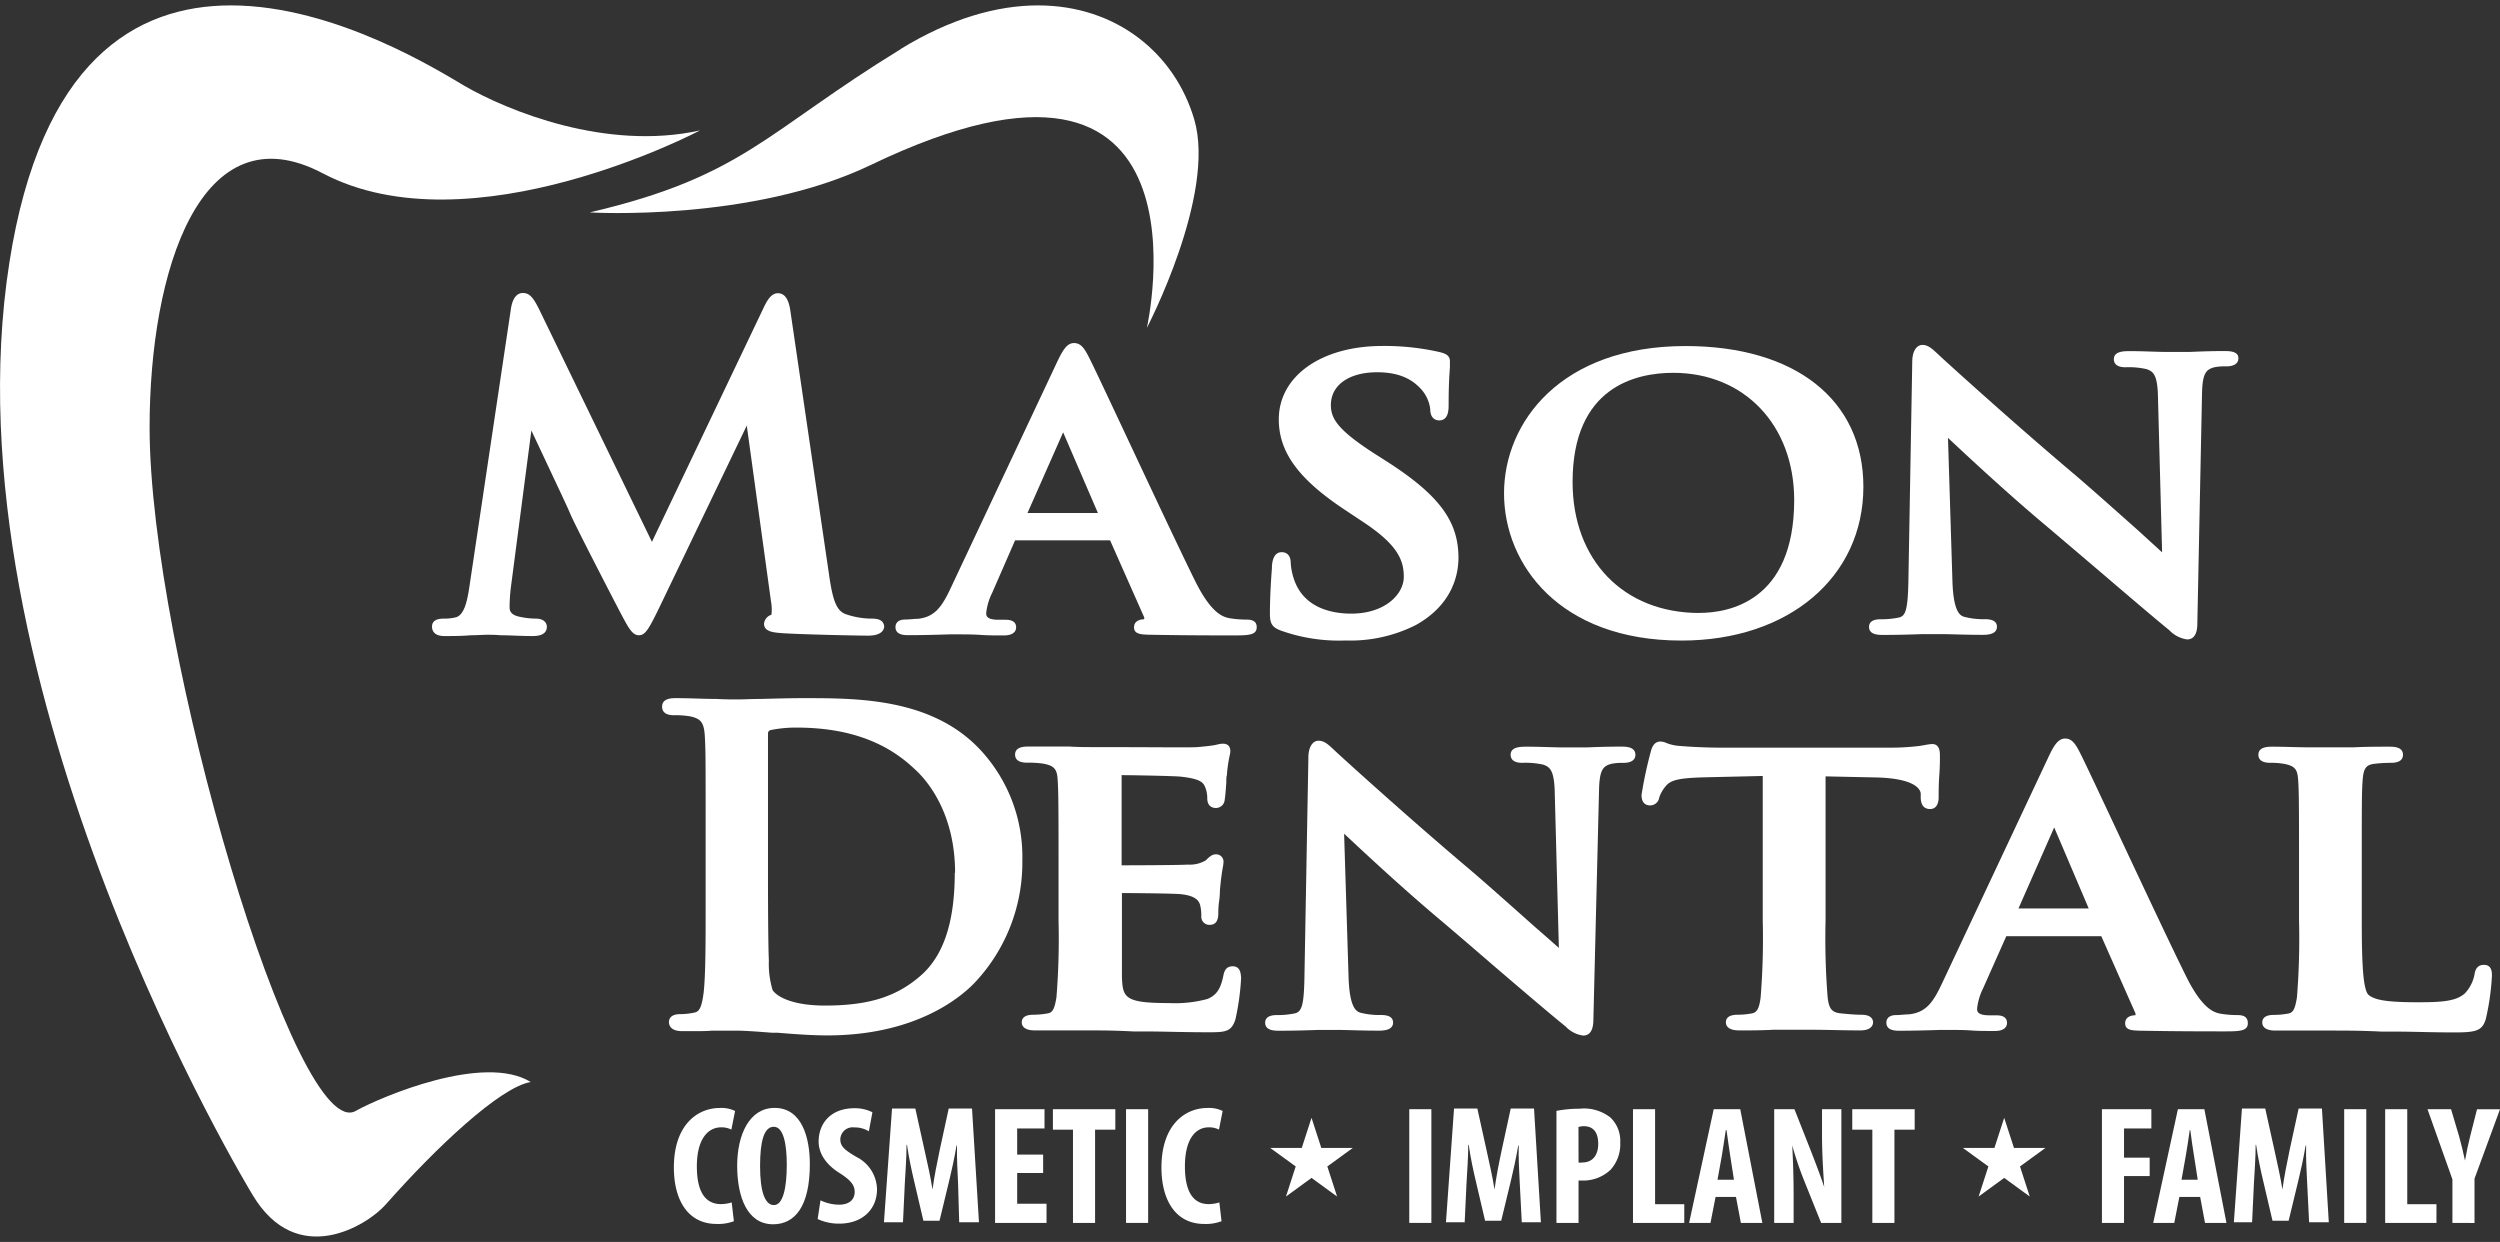
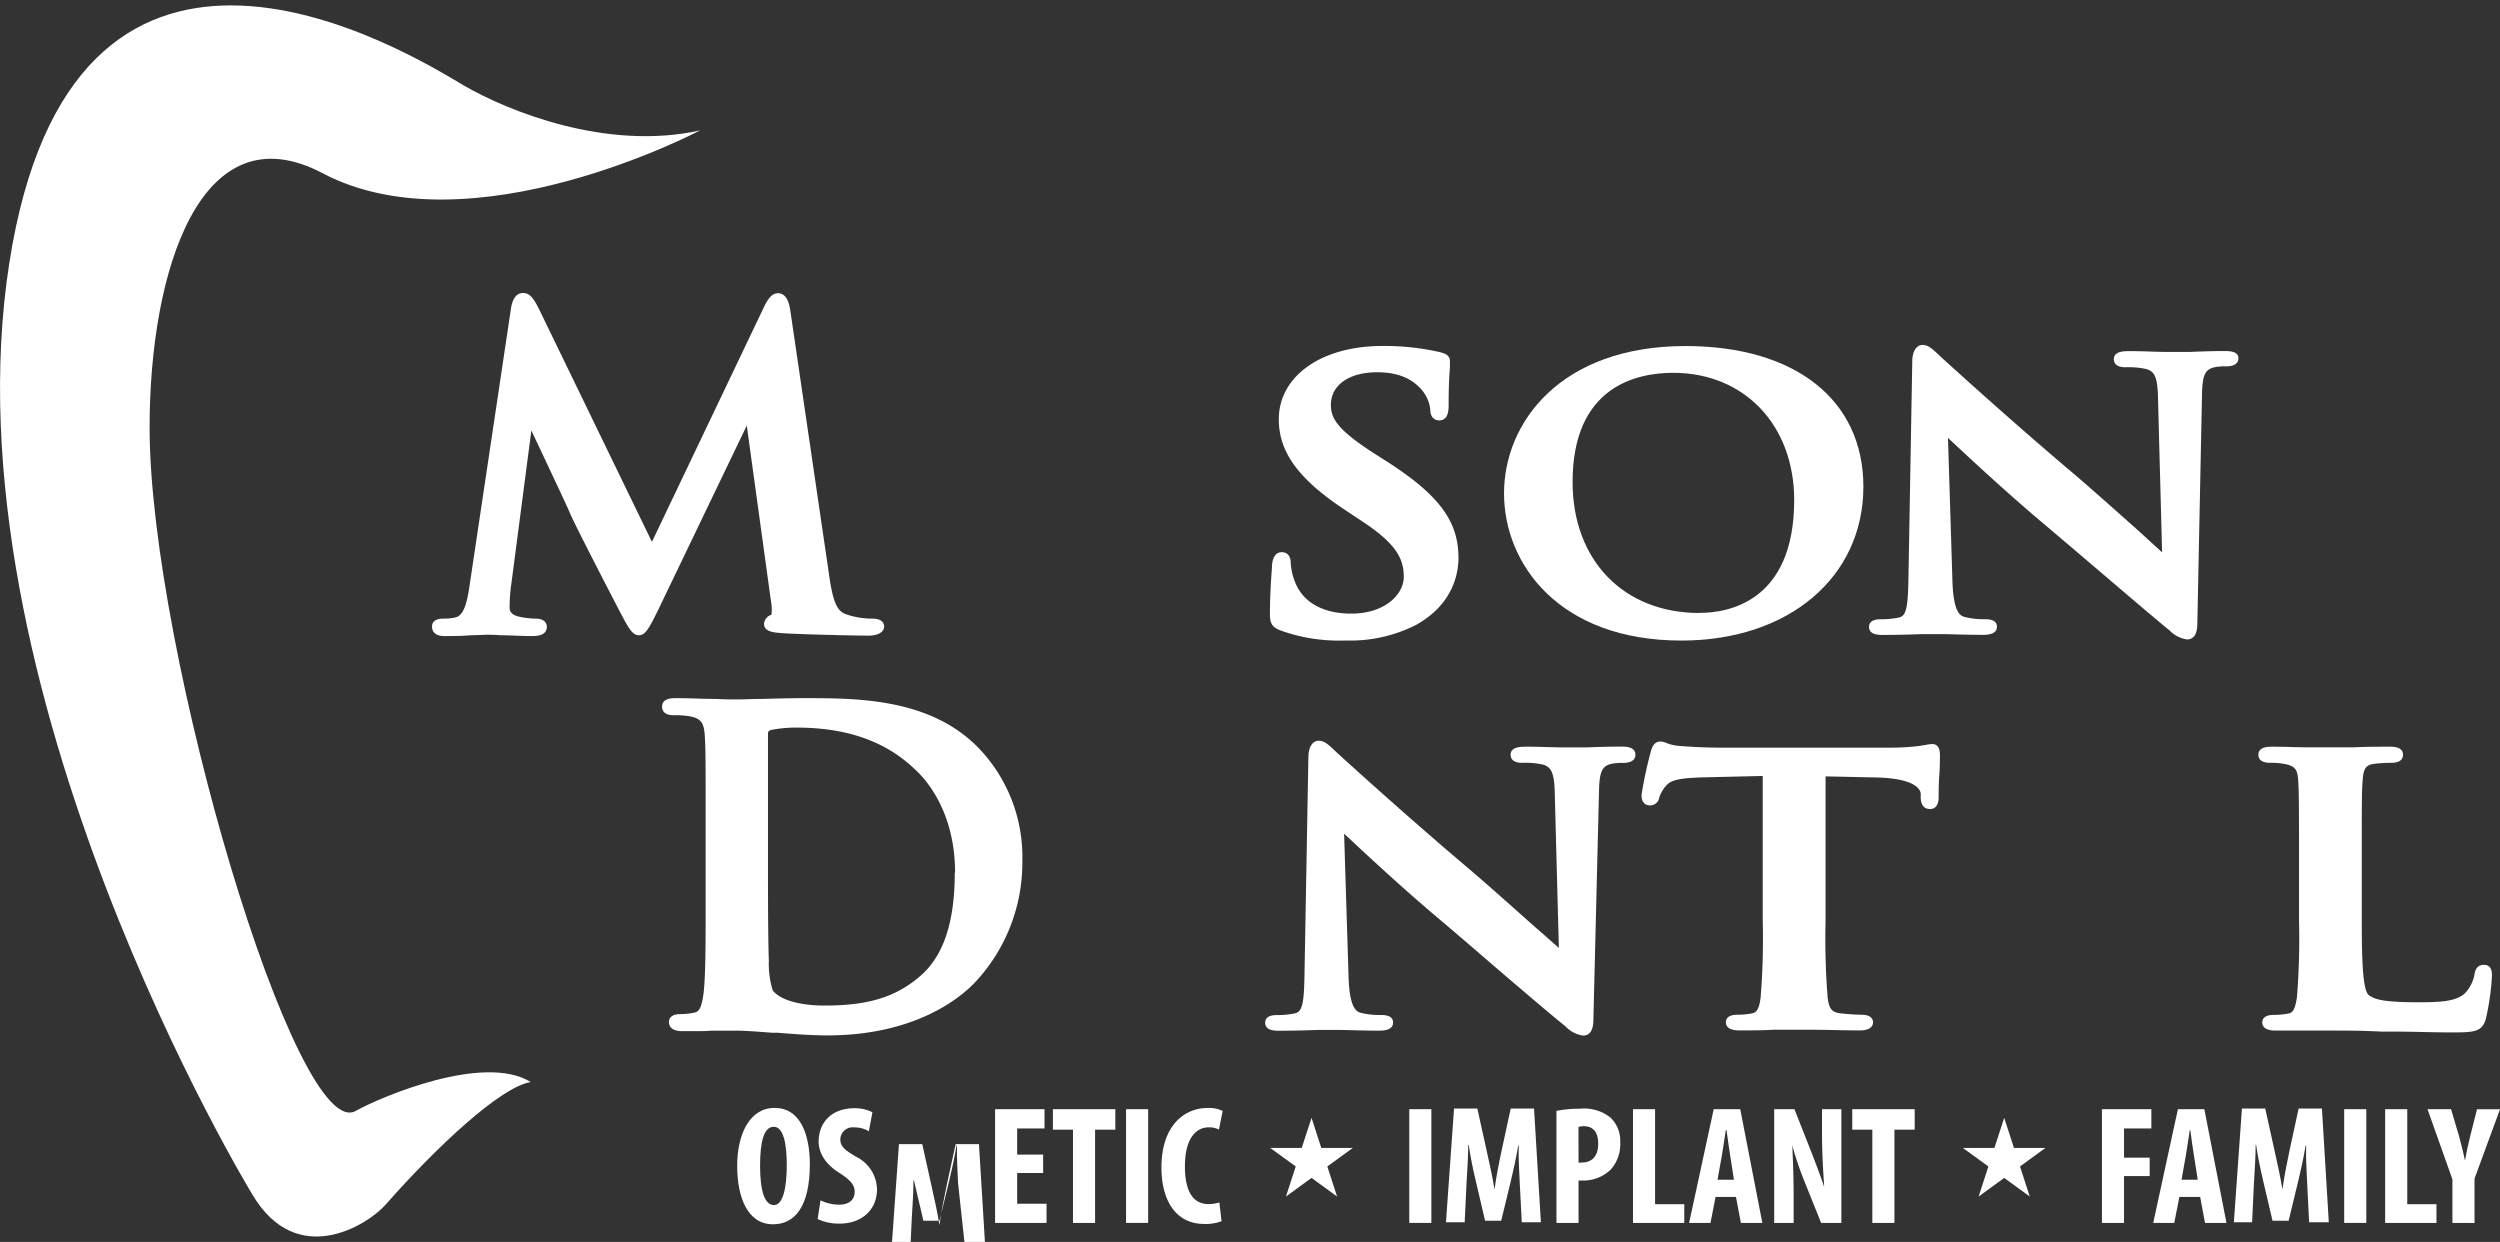
<svg xmlns="http://www.w3.org/2000/svg" viewBox="0 0 310 154" width="310px" height="154px">
  <rect x="0" y="0" width="310" height="154" fill="#333333" stroke="none" />
  <path d="M108.13,76.71A10,10,0,0,1,105,76.2c-1.19-.36-1.71-1.5-2.19-4.89L98,38.51c-.2-1.43-.72-2.15-1.53-2.15s-1.29.81-1.69,1.61L80.84,67.19l-14-28.86c-.67-1.33-1.13-2-2-2-.53,0-1.21.33-1.47,1.86L58.19,72.85c-.27,1.79-.66,3.48-1.72,3.71a6.15,6.15,0,0,1-1.48.15c-1.24,0-1.42.59-1.42,1s.2,1.16,1.53,1.16c1,0,2.2,0,3.28-.1.82,0,1.54-.06,2-.06s1,0,1.69.06c1.12,0,2.53.1,3.88.1.51,0,1.86,0,1.86-1.16,0-.16-.07-1-1.38-1a10.06,10.06,0,0,1-2.09-.25c-1-.24-1.15-.71-1.15-1.14a20.93,20.93,0,0,1,.15-2.42l2.55-19.52c.57,1.22,1.21,2.56,1.82,3.87,1.41,3,2.73,5.78,3,6.46.65,1.51,4.78,9.5,6.13,12.09l.16.3c.94,1.78,1.42,2.67,2.21,2.67s1.21-.7,2.48-3.3l10.91-22.7,3,21.78a5.65,5.65,0,0,1,.06,1.68,1.29,1.29,0,0,0-.92,1.11c0,1,1.2,1.08,2.08,1.16,2.08.16,9.43.32,10.82.32,1.77,0,2-.81,2-1.16C109.56,77,109.08,76.71,108.13,76.71Z" fill="#fff" />
-   <path d="M154.58,76.83a13.16,13.16,0,0,1-2.11-.17c-.72-.15-2.2-.44-4.27-4.61-1.9-3.84-5.47-11.45-8.34-17.56-2.29-4.88-4.27-9.09-4.83-10.19s-1-1.76-1.85-1.76-1.35.81-2,2.14L117.85,73c-1.1,2.34-2,3.5-4,3.73-.41,0-1.13.09-1.59.09-1.1,0-1.22.65-1.22.94,0,1,1.15,1,1.59,1,1.9,0,3.87-.06,5.11-.1l1.16,0c.8,0,1.77,0,2.74.07s2,.06,2.88.06,1.48-.34,1.48-1c0-.94-1-.94-1.37-.94h-.8c-1.54,0-1.54-.54-1.54-.82a7.26,7.26,0,0,1,.74-2.52L125.87,67l11.78,0,4.24,9.57,0,.15s-.07.07,0,.07h0c-.38,0-1.27.12-1.27,1s.93.88,1.92.92l.24,0c4.26.08,8.17.08,10.05.08s3,0,3-1C155.85,77.14,155.43,76.83,154.58,76.83ZM136.14,63.61h-8.73l4.42-10Zm.5,0h0v0ZM125.81,67h0l0-.58Z" fill="#fff" />
  <path d="M171.87,57.16l-1.48-.94c-4.53-2.93-5.36-4.32-5.36-6,0-2.47,2.25-4.06,5.74-4.06,3.12,0,4.55,1.15,5.36,2a4.49,4.49,0,0,1,1.22,2.58c0,1.29.85,1.39,1.11,1.39,1.17,0,1.17-1.36,1.17-1.94,0-2.47.1-3.83.16-4.64,0-.34,0-.59,0-.77,0-.88-.91-1-1.18-1.1a30.7,30.7,0,0,0-7.2-.78c-7.56,0-12.84,3.74-12.84,9.1,0,4.05,2.43,7.39,8.12,11.17l2.44,1.62c4.12,2.75,4.94,4.61,4.94,6.74s-2.29,4.56-6.53,4.56c-2.09,0-5.77-.54-7.05-4.16a7.78,7.78,0,0,1-.44-2.11c0-1.22-.78-1.35-1.11-1.35-.72,0-1.13.57-1.22,1.71v.26c-.08,1-.25,3.42-.25,5.69,0,1.22.3,1.67,1.38,2.07a21.42,21.42,0,0,0,8,1.22,18,18,0,0,0,8.72-1.92c4.6-2.56,5.28-6.34,5.28-8.36C180.84,64.59,178.41,61.34,171.87,57.16Z" fill="#fff" />
  <path d="M209,42.91c-15.46,0-22.5,9.46-22.5,18.26s6.87,18.26,22,18.26c13.28,0,22.56-7.85,22.56-19.08C231.06,49.59,222.62,42.91,209,42.91Zm1.7,33.1C201.33,76,195,69.48,195,59.77c0-11.78,7.82-13.54,12.48-13.54,8.82,0,15,6.49,15,15.79C222.47,74.65,214.26,76,210.73,76Z" fill="#fff" />
  <path d="M275.79,43.53c-1.78,0-3.28.07-4.25.11l-1,0-1.86,0c-1.26,0-2.87-.1-4.56-.1-.74,0-2,0-2,1,0,.45.25,1,1.44,1a10.11,10.11,0,0,1,2.61.23c.85.3,1.37.69,1.42,3.53l.51,19.19L265,65.66c-2.57-2.28-5.76-5.13-7.82-6.88-8.12-6.85-16.36-14.39-16.44-14.46l-.49-.46c-.66-.61-1.17-1.09-1.86-1.09s-1.27.71-1.27,2.1l-.47,26.71c-.06,4.08-.34,4.81-1.21,5a11,11,0,0,1-2.25.21c-1.18,0-1.43.51-1.43.94,0,1,1.18,1,1.75,1,2,0,3.78-.06,4.85-.1l.88,0,1.46,0c1.18,0,2.87.09,5.12.09.49,0,1.8,0,1.8-1,0-.63-.5-.94-1.48-.94a9.31,9.31,0,0,1-2.6-.3c-.61-.18-1.33-.85-1.44-4.47l-.55-17.71.3.28c2.24,2.09,6.89,6.43,11.51,10.32,2.28,1.92,4.78,4.06,7.17,6.09,3.36,2.87,6.53,5.58,8.48,7.17a3.76,3.76,0,0,0,2.18,1.13c.85,0,1.28-.67,1.28-2l.58-28.46c.05-2.53.49-3,1.5-3.28a6.33,6.33,0,0,1,1.47-.12c1.34,0,1.54-.62,1.54-1C277.59,43.53,276.37,43.53,275.79,43.53Z" fill="#fff" />
  <path d="M121.39,92.8c-6-6.23-15.06-6.23-21.71-6.23-1.86,0-3.77.06-5.37.1-1.14,0-2.12.06-2.8.06s-1.57,0-2.67-.06c-1.53,0-3.34-.1-5-.1-.52,0-1.74,0-1.74,1.06,0,.48.25,1.06,1.48,1.06a10.39,10.39,0,0,1,2,.14c1.36.29,1.72.78,1.82,2.49s.1,3.14.1,11.22v9.35c0,4.85,0,9-.25,11.22-.23,1.71-.5,2.32-1.1,2.44a8,8,0,0,1-1.78.2c-1.24,0-1.42.62-1.42,1s.21,1.11,1.63,1.11c.52,0,1.12,0,1.74,0s1.3,0,1.95-.06c1.26,0,2.42,0,3,0h0c1.16,0,2.77.13,4.47.26l.69,0c2.07.17,4.24.33,6.15.33,10.73,0,16.3-4.51,18.19-6.44a21.67,21.67,0,0,0,6-15.22A19.47,19.47,0,0,0,121.39,92.8Zm-3,15.42c0,6.14-1.4,10.32-4.26,12.79-3,2.61-6.45,3.68-11.84,3.68-3.83,0-5.85-1-6.48-1.9a11.21,11.21,0,0,1-.47-3.71c-.06-1-.11-5-.11-10.7v-6.69c0-4.12,0-8.8,0-10.61,0-.4.07-.43.32-.55a15.74,15.74,0,0,1,3.19-.31c6.26,0,11.06,1.69,14.68,5.15C115,96.78,118.43,100.86,118.43,108.22Z" fill="#fff" />
-   <path d="M152.85,119.82c-.9,0-1.06.73-1.15,1.14-.34,1.7-.87,2.46-2,2.92a15.48,15.48,0,0,1-4.78.5c-5.46,0-5.71-.67-5.8-3.24,0-.91,0-3.33,0-5.1v-5.3c1.72,0,6.33.05,7.22.13,1.89.18,2.31.81,2.47,1.33a5.38,5.38,0,0,1,.15,1.11c0,.15,0,.3,0,.37a1,1,0,0,0,1.06,1c.7,0,1.05-.48,1.05-1.43,0-.18,0-.82.1-1.5s.09-1.1.11-1.47c.14-1.52.28-2.34.36-2.79a3.58,3.58,0,0,0,.07-.55.9.9,0,0,0-.95-1c-.49,0-.81.32-1.25.75a3.86,3.86,0,0,1-2.19.52c-.75.05-3.75.08-8.24.09V96.12c1.48,0,6.46.1,7.27.18,2.62.27,2.86.79,3.09,1.3a3.57,3.57,0,0,1,.26,1.37c0,1.1.74,1.22,1.06,1.22a1.09,1.09,0,0,0,1.1-1c.07-.35.13-1.13.2-2.12,0-.4,0-.74.07-.92a17.82,17.82,0,0,1,.34-2.42,2.68,2.68,0,0,0,.09-.56c0-1.13-1-1-1.57-.86l-.3.07c-.43.09-1.41.19-2.19.26s-5.46,0-13.24,0c-.62,0-1.58,0-2.69-.07l-.66,0-2.05,0-2.25,0c-.56,0-1.74,0-1.74,1,0,.65.5,1,1.48,1a13,13,0,0,1,2,.12c1.44.26,1.72.74,1.8,2s.11,2.66.11,9.52v7.94a90.79,90.79,0,0,1-.26,9.51c-.23,1.44-.48,1.9-1.07,2a10.78,10.78,0,0,1-1.81.17c-1.18,0-1.42.51-1.42.94s.28,1,1.64,1c.51,0,1.11,0,1.72,0s1.31,0,2,0c1.27,0,2.41,0,3,0,1.49,0,3,0,5.51.13l1.58,0c2,0,4.49.1,7.62.1,2.07,0,2.92,0,3.42-1.59a30.81,30.81,0,0,0,.71-5.17C153.85,120.8,153.85,119.82,152.85,119.82Z" fill="#fff" />
  <path d="M201,92.58c-1.78,0-3.29.06-4.26.1l-1,0-1.86,0c-1.25,0-2.87-.09-4.56-.09-.74,0-2,0-2,1,0,.45.25,1,1.43,1a10.34,10.34,0,0,1,2.63.23c.82.3,1.36.7,1.41,3.53l.51,19.19c-.7-.61-1.77-1.57-3-2.63-2.63-2.34-5.89-5.25-8-7.05-7.48-6.3-15.48-13.58-16.44-14.46l-.48-.45c-.65-.61-1.17-1.1-1.87-1.1s-1.27.71-1.27,2.1l-.48,26.71c-.05,3.85-.28,4.79-1.2,5a10.74,10.74,0,0,1-2.25.21c-1.18,0-1.43.51-1.43.94,0,1,1.18,1,1.75,1,1.95,0,3.78-.06,4.85-.1l.88,0,1.47,0c1.18,0,2.87.09,5.11.09.49,0,1.8,0,1.8-1,0-.63-.5-.94-1.48-.94a9.53,9.53,0,0,1-2.59-.29c-.62-.19-1.34-.86-1.45-4.47l-.55-17.72.22.2c2.24,2.1,6.91,6.46,11.59,10.4,2.23,1.88,4.68,4,7,6,3.43,2.93,6.66,5.69,8.65,7.3a3.68,3.68,0,0,0,2.18,1.13c.84,0,1.27-.67,1.27-2L198.28,98c.05-2.52.49-3,1.5-3.28a6.38,6.38,0,0,1,1.47-.12c1.34,0,1.54-.62,1.54-1C202.79,92.58,201.58,92.58,201,92.58Z" fill="#fff" />
  <path d="M239.58,92.26a7,7,0,0,0-.92.13l-.68.11a28.92,28.92,0,0,1-3.5.21h-21c-1.65,0-3.67-.08-5.27-.22a5.25,5.25,0,0,1-1.55-.35,2,2,0,0,0-.78-.19c-.85,0-1.09.9-1.19,1.28a50.79,50.79,0,0,0-1.14,5.34c0,1.07.58,1.3,1.06,1.3a1.14,1.14,0,0,0,1.14-1,4.33,4.33,0,0,1,.8-1.39c.62-.76,1.63-1,4.71-1.09l7.32-.17v17.91a91.43,91.43,0,0,1-.26,9.53c-.18,1.53-.54,1.89-1.07,2a10.24,10.24,0,0,1-1.81.17c-1.18,0-1.43.51-1.43.94s.29,1,1.65,1,2.81,0,4.2-.08c1,0,2,0,2.48,0s1.45,0,2.51,0c1.63,0,3.7.08,5.82.08,1.43,0,1.59-.72,1.59-1s-.14-.94-1.43-.94c-.78,0-1.91-.1-2.64-.18-1.14-.13-1.4-.7-1.56-1.94a92.72,92.72,0,0,1-.26-9.57V96.27l6.1.13c5.13.09,5.66,1.55,5.7,2l0,.48c0,.47.11,1.44,1.16,1.44.61,0,1-.42,1.06-1.3,0-.61,0-1.76.08-2.84s.08-1.94.08-2.39S240.58,92.26,239.58,92.26Z" fill="#fff" />
-   <path d="M277.47,125.87a12.91,12.91,0,0,1-2.12-.17c-.71-.14-2.19-.44-4.26-4.61-1.9-3.83-5.46-11.42-8.32-17.51-2.3-4.9-4.28-9.13-4.85-10.24s-1-1.76-1.84-1.76-1.37.81-2,2.14l-13.32,28.33c-1.1,2.34-2,3.5-4.05,3.73-.41,0-1.13.09-1.58.09-1.1,0-1.22.65-1.22.94,0,1,1.16,1,1.59,1,1.9,0,3.87-.06,5.11-.1l1.15,0c.81,0,1.78,0,2.75.07s2,.06,2.88.06,1.48-.34,1.48-1c0-.94-1-.94-1.37-.94h-.8c-1.54,0-1.54-.53-1.54-.82a7.32,7.32,0,0,1,.74-2.52l2.88-6.47,11.78,0,4.24,9.57,0,.15s0,.1,0,.08c-.35,0-1.28.1-1.28,1s.93.88,1.92.92l.24,0c4.25.08,8.17.08,10.05.08s3,0,3-1C278.74,126.18,278.31,125.87,277.47,125.87Zm-27.18-13.22,4.43-10.05L259,112.65Zm9.24.58v-.58h0v.58Zm-10.83,2.82h0l0-.58Z" fill="#fff" />
  <path d="M308,119.64c-.66,0-1.05.4-1.16,1.18a4.64,4.64,0,0,1-1.2,2.36c-1.12,1-2.95,1.1-5.82,1.1-4.11,0-5.34-.32-6.08-.88s-.88-4.05-.88-9.22v-7.94c0-6.86,0-8.1.11-9.53s.41-1.87,1.46-2a18.07,18.07,0,0,1,2-.12c.38,0,1.54,0,1.54-1s-1.19-1-1.69-1c-1.17,0-2.9,0-4.42.08l-2.81,0c-.61,0-1.58,0-2.68,0-1.46,0-3.16-.08-4.59-.08-.52,0-1.74,0-1.74,1,0,.65.5,1,1.48,1a8.92,8.92,0,0,1,1.65.12c1.45.26,1.71.72,1.8,2s.11,2.65.11,9.52v7.94a90.79,90.79,0,0,1-.26,9.51c-.23,1.44-.48,1.9-1.07,2a10.24,10.24,0,0,1-1.81.17c-1.17,0-1.42.51-1.42.94s.28,1,1.63,1c.52,0,1.12,0,1.73,0s1.31,0,2,0c1.26,0,2.42,0,3,0h0c2,0,3.91,0,6.47.13l1.85,0c2,0,4.25.1,7.13.1,2.7,0,3.44-.19,3.9-1.62A30.42,30.42,0,0,0,309,121C309,120.58,309,119.64,308,119.64Z" fill="#fff" />
-   <path d="M91,151.43a5.45,5.45,0,0,1-2.13.34c-3.6,0-5.31-3-5.31-7,0-5.31,2.95-7.38,5.69-7.38a3.86,3.86,0,0,1,1.9.37l-.46,2.31a2.7,2.7,0,0,0-1.28-.28c-1.54,0-3,1.34-3,4.84s1.28,4.68,3,4.68a4.62,4.62,0,0,0,1.32-.21Z" fill="#fff" />
  <path d="M100.42,144.34c0,5.31-1.88,7.47-4.56,7.47-3.2,0-4.45-3.39-4.45-7.26s1.53-7.17,4.64-7.17C99.46,137.38,100.42,141.12,100.42,144.34Zm-6.17.25c0,3.2.61,4.84,1.72,4.84s1.59-2.1,1.59-5c0-2.47-.38-4.71-1.61-4.71S94.25,141.56,94.25,144.59Z" fill="#fff" />
  <path d="M101.74,148.84a5.36,5.36,0,0,0,2.32.54c1.29,0,1.92-.67,1.92-1.59s-.63-1.52-1.82-2.3c-1.92-1.17-2.65-2.65-2.65-3.93,0-2.26,1.5-4.14,4.45-4.14a4.85,4.85,0,0,1,2.22.5l-.44,2.36a3.37,3.37,0,0,0-1.8-.48,1.53,1.53,0,0,0-1.74,1.47c0,.83.42,1.27,2,2.19a4.61,4.61,0,0,1,2.55,4c0,2.57-1.9,4.27-4.66,4.27a6.22,6.22,0,0,1-2.7-.57Z" fill="#fff" />
-   <path d="M118.8,146.71c-.06-1.34-.17-3.16-.13-4.67h-.06c-.25,1.51-.63,3.24-.9,4.33l-1.21,5h-2l-1.17-5c-.27-1.13-.65-2.88-.86-4.41h-.06c0,1.53-.13,3.31-.21,4.71l-.23,4.89h-2.36l1-14.1h2.89l1.13,5.11c.4,1.78.75,3.34,1,4.93h0c.21-1.56.53-3.15.9-4.93l1.11-5.11h2.89l.86,14.1h-2.45Z" fill="#fff" />
+   <path d="M118.8,146.71c-.06-1.34-.17-3.16-.13-4.67h-.06c-.25,1.51-.63,3.24-.9,4.33l-1.21,5h-2l-1.17-5h-.06c0,1.53-.13,3.31-.21,4.71l-.23,4.89h-2.36l1-14.1h2.89l1.13,5.11c.4,1.78.75,3.34,1,4.93h0c.21-1.56.53-3.15.9-4.93l1.11-5.11h2.89l.86,14.1h-2.45Z" fill="#fff" />
  <path d="M129.35,145.45h-3.22v3.81h3.64v2.38h-6.38v-14.1h6.13v2.39h-3.39v3.24h3.22Z" fill="#fff" />
  <path d="M133.05,140.08h-2.49v-2.54h7.74v2.54h-2.51v11.56h-2.74Z" fill="#fff" />
  <path d="M142.37,137.54v14.1h-2.74v-14.1Z" fill="#fff" />
  <path d="M151.47,151.43a5.51,5.51,0,0,1-2.14.34c-3.59,0-5.31-3-5.31-7,0-5.31,2.95-7.38,5.69-7.38a3.86,3.86,0,0,1,1.9.37l-.46,2.31a2.65,2.65,0,0,0-1.27-.28c-1.55,0-2.95,1.34-2.95,4.84s1.27,4.68,2.95,4.68a4.68,4.68,0,0,0,1.32-.21Z" fill="#fff" />
  <path d="M157.5,142.34h3.92l1.21-3.73,1.21,3.73h3.91l-3.16,2.3,1.21,3.73-3.17-2.31-3.17,2.31,1.21-3.73Z" fill="#fff" />
  <path d="M177.49,137.54v14.1h-2.74v-14.1Z" fill="#fff" />
  <path d="M188.45,146.71c-.07-1.34-.17-3.16-.13-4.67h-.06c-.25,1.51-.63,3.24-.9,4.33l-1.21,5h-2l-1.17-5c-.27-1.13-.65-2.88-.86-4.41h-.06c0,1.53-.13,3.31-.21,4.71l-.23,4.89H179.3l1-14.1h2.89l1.13,5.11c.39,1.78.75,3.34,1,4.93h0c.21-1.56.52-3.15.9-4.93l1.11-5.11h2.89l.85,14.1H188.7Z" fill="#fff" />
  <path d="M193,137.75a14.9,14.9,0,0,1,2.87-.27,5.31,5.31,0,0,1,3.82,1.09,4,4,0,0,1,1.22,3.09,4.7,4.7,0,0,1-1.2,3.39,4.93,4.93,0,0,1-3.43,1.34h-.54v5.25H193Zm2.74,6.4a1.21,1.21,0,0,0,.44,0c1.38,0,2-1,2-2.3s-.5-2.2-1.78-2.2a2.15,2.15,0,0,0-.67.1Z" fill="#fff" />
  <path d="M202.49,137.54h2.74v11.78h3.62v2.32h-6.36Z" fill="#fff" />
  <path d="M212.73,148.42l-.63,3.22h-2.65l3.05-14.1h3.29l2.74,14.1h-2.66l-.61-3.22Zm2.28-2.13-.46-2.95c-.14-.86-.33-2.26-.46-3.2H214c-.15.94-.36,2.4-.5,3.22l-.53,2.93Z" fill="#fff" />
  <path d="M220,151.64v-14.1h2.51l2.18,5.53c.42,1.08,1.11,2.9,1.51,4.12h0c-.09-1.49-.27-3.94-.27-6.53v-3.12h2.4v14.1h-2.51l-2.15-5.35a42.39,42.39,0,0,1-1.43-4.25h0c.07,1.42.17,3.6.17,6.42v3.18Z" fill="#fff" />
  <path d="M232.17,140.08h-2.49v-2.54h7.74v2.54h-2.51v11.56h-2.74Z" fill="#fff" />
  <path d="M243.39,142.34h3.92l1.21-3.73,1.21,3.73h3.91l-3.16,2.3,1.21,3.73-3.17-2.31-3.17,2.31,1.21-3.73Z" fill="#fff" />
  <path d="M260.64,137.54h6.13v2.39h-3.39v3.62h3.18v2.28h-3.18v5.81h-2.74Z" fill="#fff" />
  <path d="M270.24,148.42l-.63,3.22H267l3.06-14.1h3.28l2.74,14.1h-2.66l-.6-3.22Zm2.28-2.13-.46-2.95c-.15-.86-.34-2.26-.46-3.2h-.07c-.14.94-.35,2.4-.5,3.22l-.52,2.93Z" fill="#fff" />
  <path d="M286.09,146.71c-.07-1.34-.17-3.16-.13-4.67h-.06c-.25,1.51-.63,3.24-.9,4.33l-1.21,5h-2l-1.17-5c-.27-1.13-.65-2.88-.86-4.41h-.06c0,1.53-.13,3.31-.21,4.71l-.23,4.89H277l1-14.1h2.89l1.13,5.11c.39,1.78.75,3.34,1,4.93h0c.21-1.56.53-3.15.9-4.93l1.11-5.11h2.89l.85,14.1h-2.44Z" fill="#fff" />
  <path d="M293.42,137.54v14.1h-2.74v-14.1Z" fill="#fff" />
  <path d="M295.76,137.54h2.74v11.78h3.62v2.32h-6.36Z" fill="#fff" />
  <path d="M304.1,151.64v-5.4l-3.09-8.7h2.92l1,3.37c.25.9.52,2,.73,3h0c.17-1,.4-2.05.65-3.05l.84-3.31H310l-3.16,8.6v5.5Z" fill="#fff" />
-   <path d="M111.74,6.06C94.9,16.38,92.25,21.86,73.13,26.34c0,0,20.05,1.22,34.84-5.88,43.55-20.92,34.24,20.2,34.24,20.2s8.62-16.5,5.88-25.84C145.71,6.7,138.51.67,128.71.67c-5.07,0-10.82,1.61-17,5.39" fill="#fff" />
  <path d="M1.16,32.58C-7.07,85.19,31.31,148.15,31.31,148.15c5.5,9.25,14.23,3.8,16.5,1.23,6.29-7.13,14.23-14.59,18-15.21C60,130.58,47.31,136,44.22,137.69,36.83,142.53,18.55,80.54,18.55,53c0-19.39,6.31-39.5,21.45-31.52,18.4,9.7,46.81-5.31,46.81-5.31-11.67,2.59-23.89-2.45-29.23-5.53C54.77,9,41.66.67,28.63.67,16.81.67,5.06,7.55,1.16,32.58" fill="#fff" />
</svg>